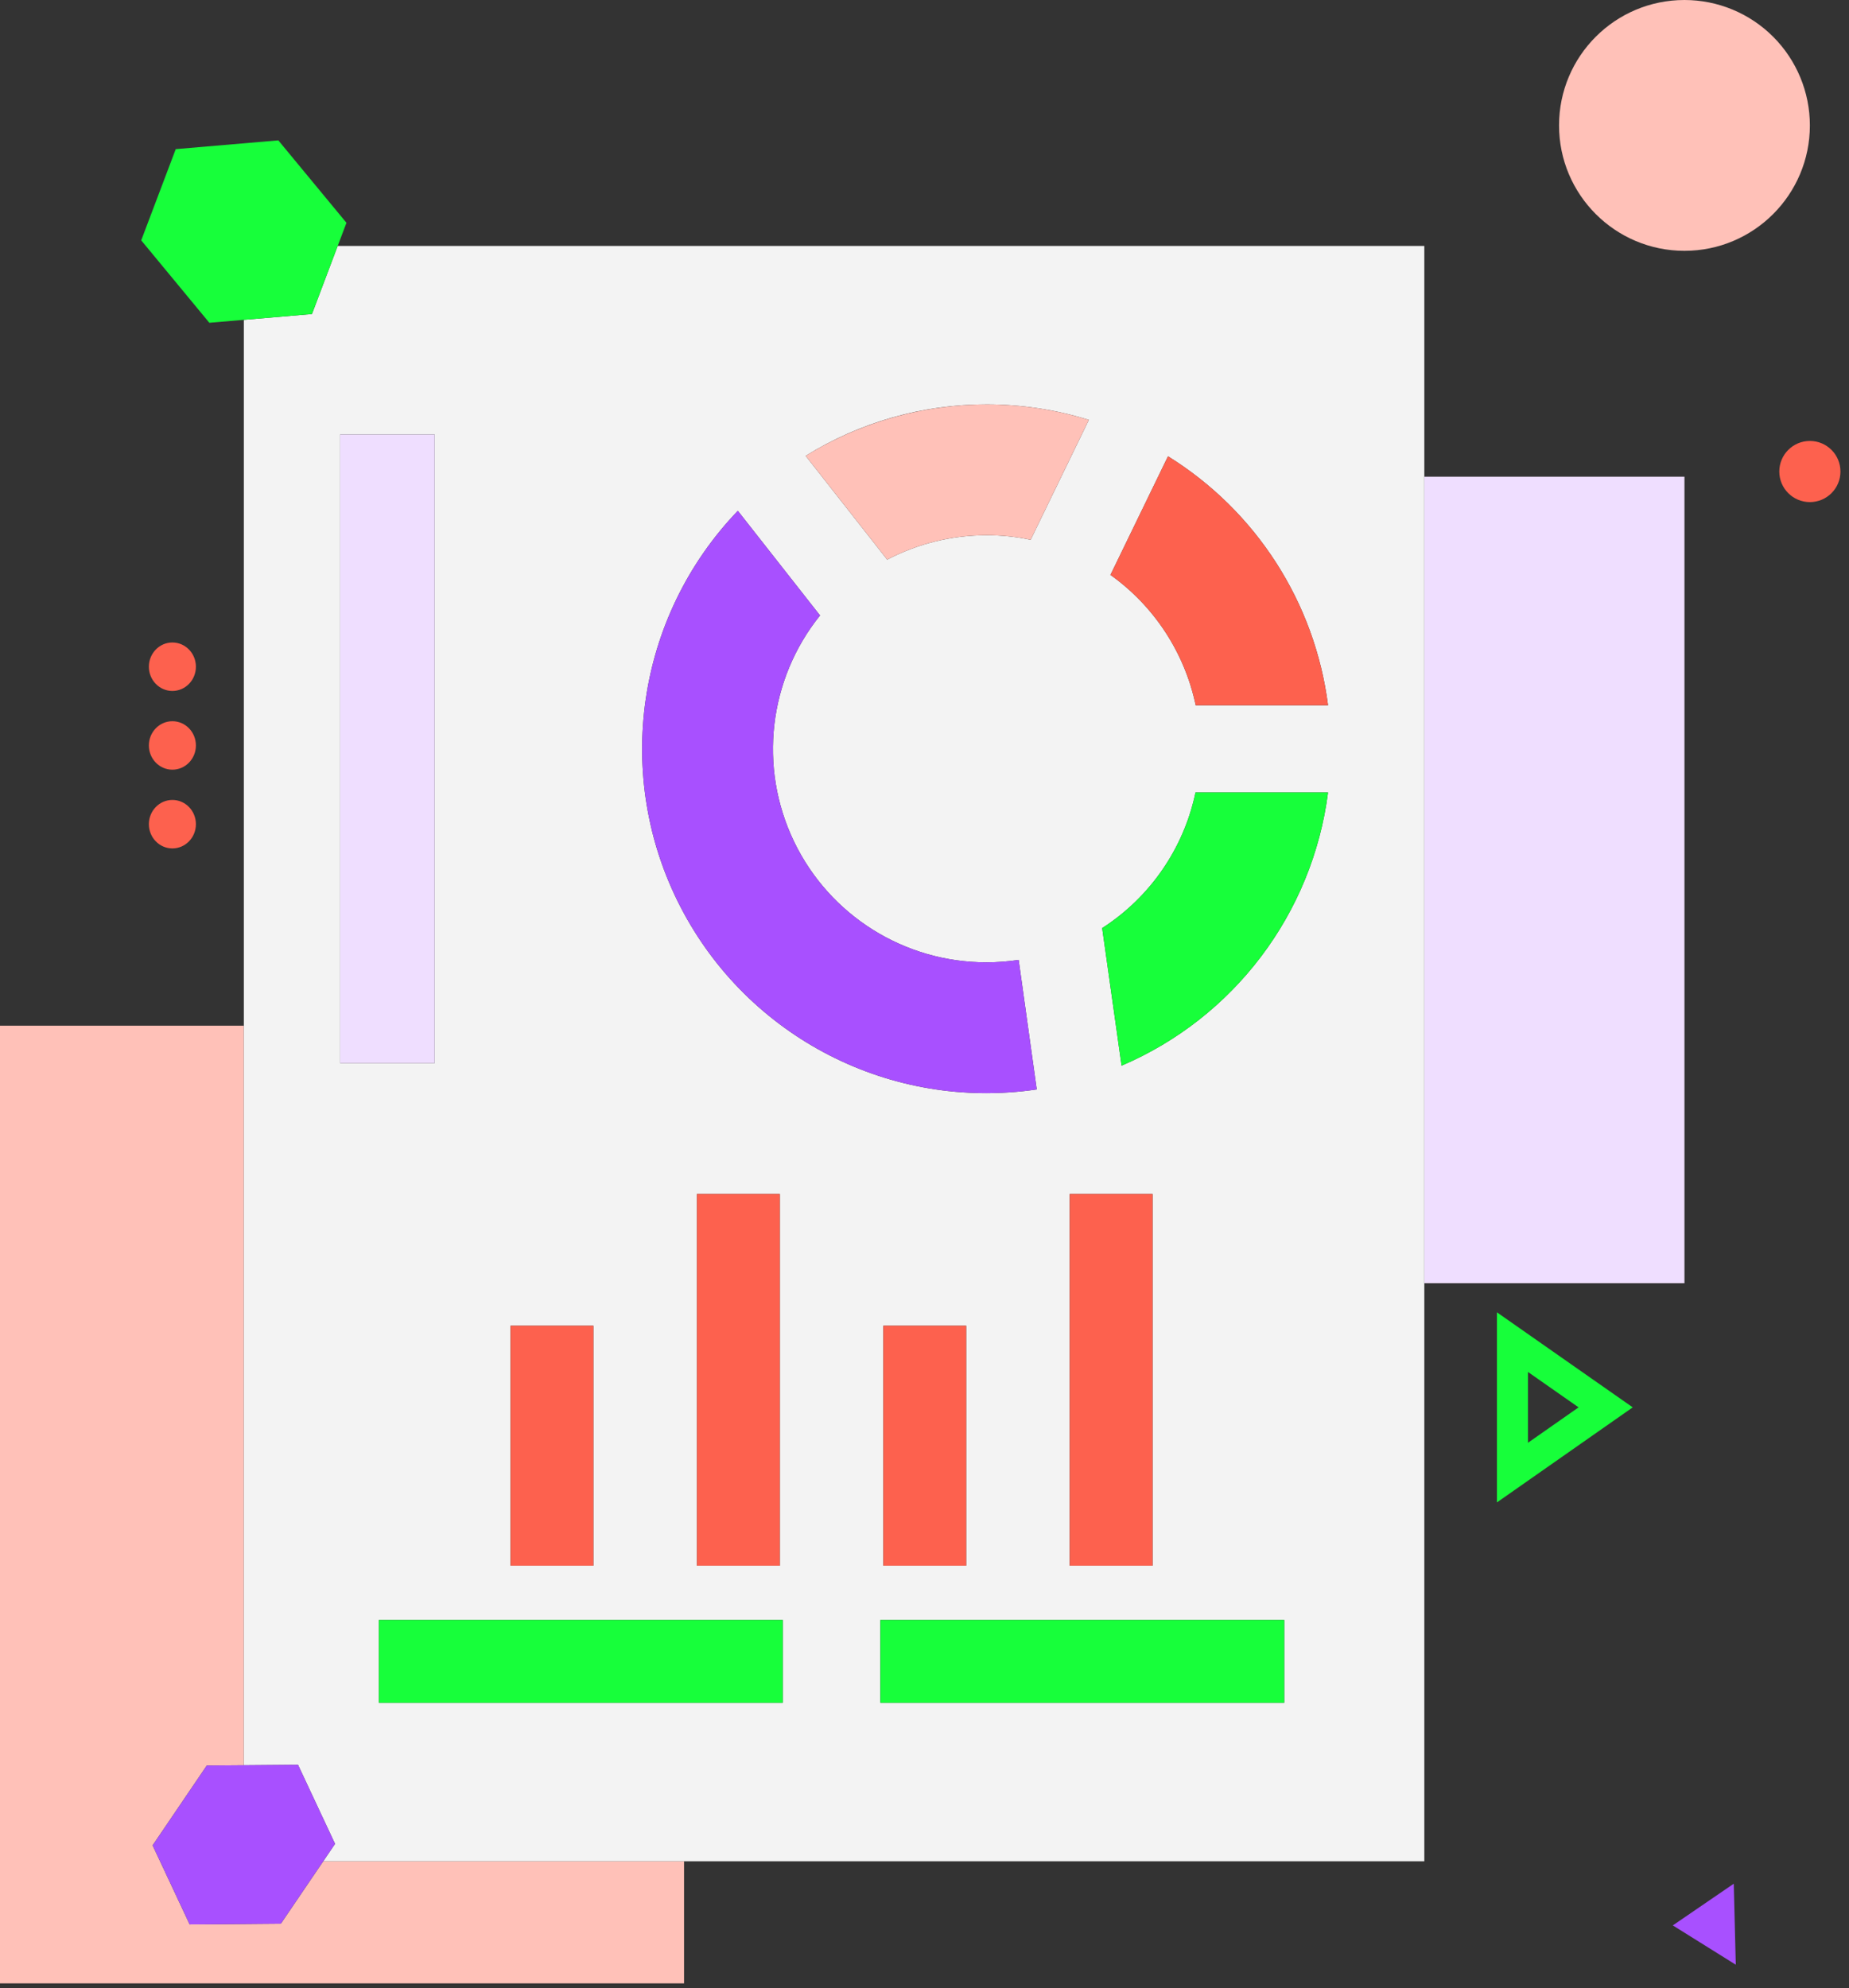
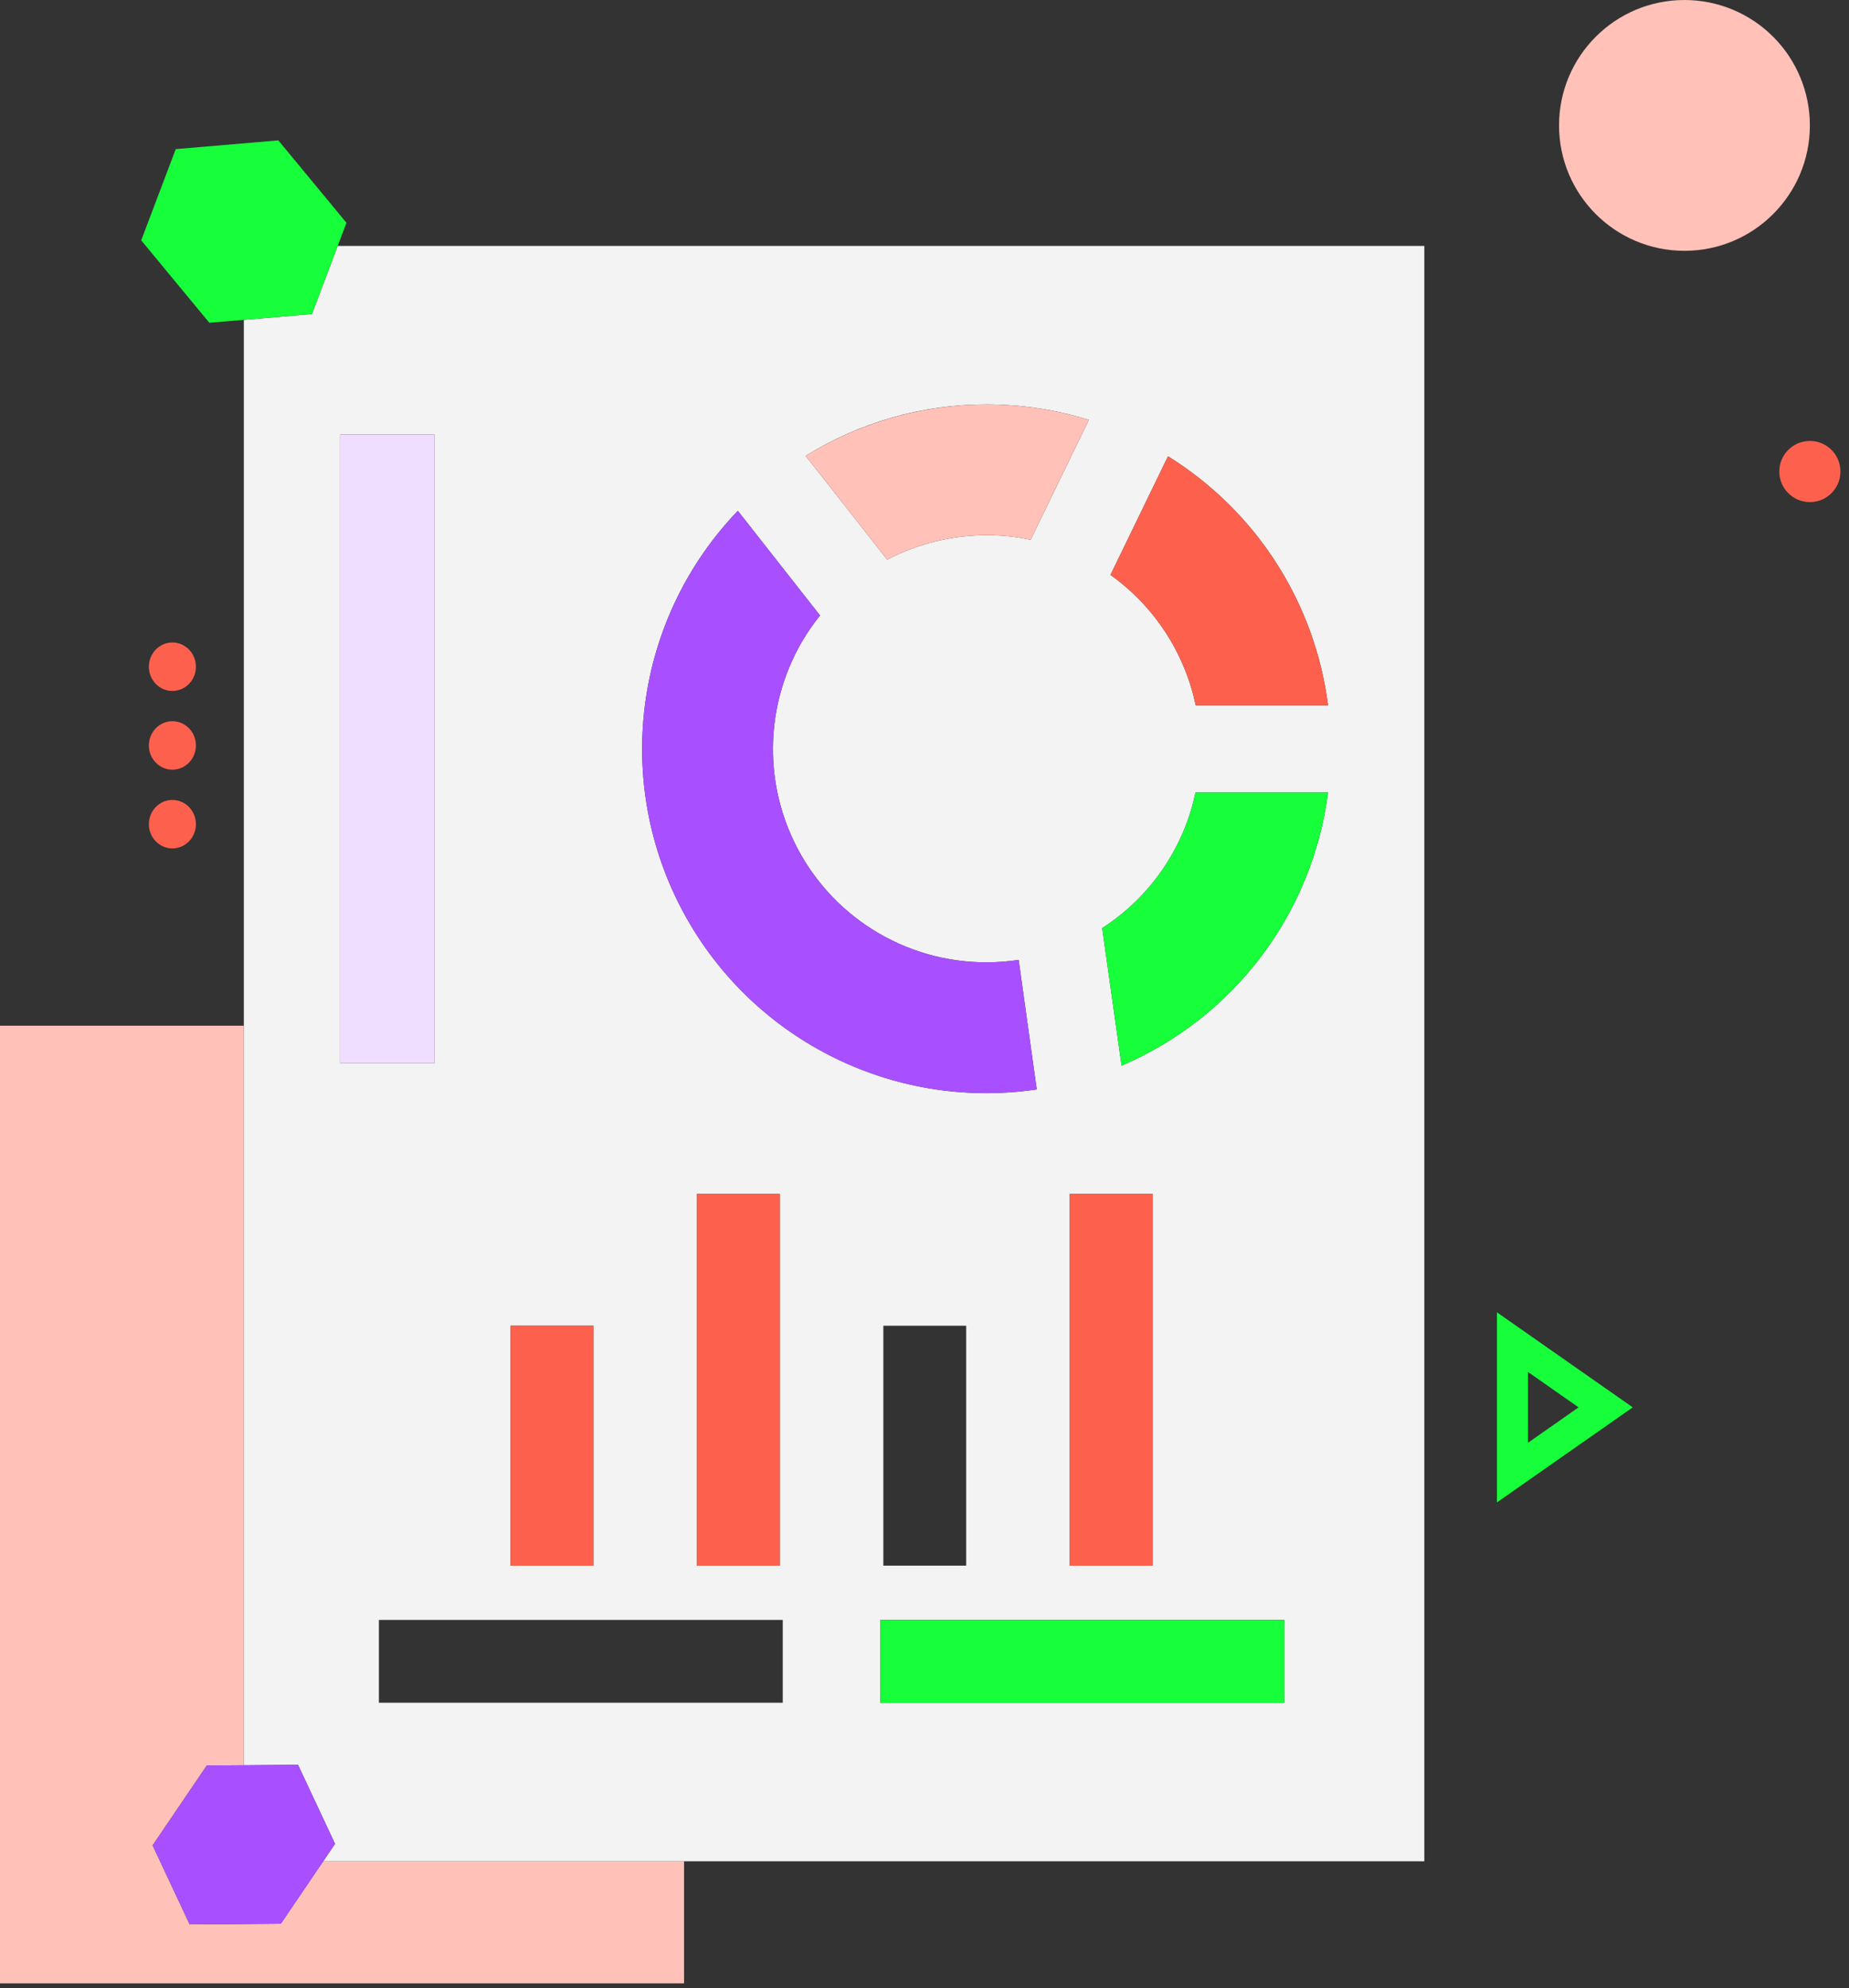
<svg xmlns="http://www.w3.org/2000/svg" width="93px" height="100px" viewBox="0 0 93 100" version="1.1">
  <rect x="0" y="0" width="93" height="100" fill="#333333" stroke="none" />
  <title>Structures_Data</title>
  <desc>Created with Sketch.</desc>
  <g id="Page-1" stroke="none" stroke-width="1" fill="none" fill-rule="evenodd">
    <g id="dashboard_deign" transform="translate(-744, -1800)">
      <g id="Structures_Data" transform="translate(744, 1800)">
        <polygon id="Path" points="76.853 69.008 76.853 72.57 79.398 70.789" />
        <path d="M75.291,75.57 L82.122,70.788 L75.291,66.007 L75.291,75.57 Z M76.853,69.008 L79.398,70.788 L76.853,72.57 L76.853,69.008 Z" id="Shape" fill="#17FF3A" fill-rule="nonzero" />
-         <polygon id="Path" fill="#A850FF" fill-rule="nonzero" points="84.138 96.845 87.306 98.823 87.203 94.748" />
        <ellipse id="Oval" fill="#FD614E" fill-rule="nonzero" cx="8.671" cy="37.495" rx="1.183" ry="1.219" />
        <ellipse id="Oval" fill="#FD614E" fill-rule="nonzero" cx="8.671" cy="41.455" rx="1.183" ry="1.219" />
        <ellipse id="Oval" fill="#FD614E" fill-rule="nonzero" cx="8.671" cy="33.535" rx="1.183" ry="1.219" />
-         <rect id="Rectangle" fill="#EFDEFF" fill-rule="nonzero" x="71.64" y="23.978" width="13.084" height="40.566" />
        <polygon id="Path" fill="#FFC1B8" fill-rule="nonzero" points="14.127 96.757 9.54 96.796 7.677 92.819 10.401 88.805 12.265 88.79 12.265 51.592 0 51.592 0 99.76 34.406 99.76 34.406 93.619 16.257 93.619" />
        <path d="M84.724,0 C81.24,0 78.416,2.824 78.416,6.308 C78.416,9.792 81.241,12.616 84.724,12.616 C88.208,12.616 91.032,9.791 91.032,6.308 C91.032,4.635 90.367,3.03 89.184,1.847 C88.001,0.664 86.397,0 84.724,0 Z" id="Path" fill="#FFC1B8" fill-rule="nonzero" />
        <circle id="Oval" fill="#FD614E" fill-rule="nonzero" cx="91.032" cy="23.717" r="1.538" />
        <path d="M71.64,64.544 L71.64,12.369 L16.986,12.369 L15.691,15.795 L12.265,16.088 L12.265,88.79 L14.989,88.767 L16.852,92.743 L16.258,93.619 L71.64,93.619 L71.64,64.544 Z M44.43,78.75 L44.43,66.682 L48.597,66.682 L48.597,78.75 L44.43,78.75 Z M29.847,66.682 L29.847,78.75 L25.68,78.75 L25.68,66.682 L29.847,66.682 Z M37.111,25.693 L41.246,30.956 C38.656,34.176 38.146,38.597 39.934,42.322 C41.723,46.046 45.492,48.412 49.624,48.404 C50.164,48.403 50.702,48.362 51.236,48.283 L52.146,54.797 C44.826,55.882 37.625,52.193 34.228,45.618 C30.832,39.043 31.99,31.035 37.111,25.693 L37.111,25.693 Z M35.055,60.056 L39.222,60.056 L39.222,78.75 L35.055,78.75 L35.055,60.056 Z M53.805,60.056 L57.972,60.056 L57.972,78.75 L53.805,78.75 L53.805,60.056 Z M55.436,46.682 C57.85,45.128 59.541,42.671 60.13,39.861 L66.797,39.861 C66.015,45.958 62.064,51.186 56.412,53.602 L55.436,46.682 Z M66.797,35.475 L60.141,35.475 C59.584,32.828 58.054,30.488 55.853,28.917 L58.748,22.951 C63.179,25.701 66.136,30.301 66.797,35.475 Z M49.624,20.341 C51.368,20.34 53.102,20.603 54.767,21.12 L51.839,27.151 C51.111,26.996 50.369,26.919 49.624,26.921 C47.882,26.92 46.167,27.342 44.623,28.149 L40.522,22.929 C43.254,21.231 46.408,20.335 49.624,20.341 L49.624,20.341 Z M17.107,21.854 L21.862,21.854 L21.862,53.474 L17.107,53.474 L17.107,21.854 Z M39.371,85.646 L19.058,85.646 L19.058,81.48 L39.371,81.48 L39.371,85.646 Z M64.594,85.646 L44.281,85.646 L44.281,81.48 L64.594,81.48 L64.594,85.646 Z" id="Shape" fill="#F3F3F3" fill-rule="nonzero" />
        <polygon id="Path" fill="#A850FF" fill-rule="nonzero" points="7.677 92.819 9.54 96.796 14.127 96.757 16.257 93.619 16.852 92.744 14.99 88.768 12.265 88.79 10.401 88.805" />
        <rect id="Rectangle" fill="#EFDEFF" fill-rule="nonzero" x="17.107" y="21.854" width="4.755" height="31.621" />
        <rect id="Rectangle" fill="#FD614E" fill-rule="nonzero" x="25.68" y="66.682" width="4.167" height="12.068" />
        <rect id="Rectangle" fill="#FD614E" fill-rule="nonzero" x="35.055" y="60.056" width="4.167" height="18.694" />
-         <rect id="Rectangle" fill="#FD614E" fill-rule="nonzero" x="44.43" y="66.682" width="4.167" height="12.068" />
        <rect id="Rectangle" fill="#FD614E" fill-rule="nonzero" x="53.805" y="60.056" width="4.167" height="18.694" />
-         <rect id="Rectangle" fill="#17FF3A" fill-rule="nonzero" x="19.058" y="81.48" width="20.312" height="4.167" />
        <rect id="Rectangle" fill="#17FF3A" fill-rule="nonzero" x="44.281" y="81.48" width="20.312" height="4.167" />
        <path d="M55.853,28.917 C58.054,30.488 59.584,32.828 60.141,35.475 L66.797,35.475 C66.136,30.301 63.179,25.701 58.748,22.951 L55.853,28.917 Z" id="Path" fill="#FD614E" fill-rule="nonzero" />
        <path d="M66.797,39.861 L60.13,39.861 C59.541,42.671 57.85,45.128 55.436,46.682 L56.412,53.602 C62.064,51.186 66.015,45.958 66.797,39.861 L66.797,39.861 Z" id="Path" fill="#17FF3A" fill-rule="nonzero" />
        <path d="M49.624,54.983 C50.468,54.983 51.311,54.92 52.146,54.797 L51.236,48.283 C50.702,48.362 50.164,48.403 49.624,48.404 C45.492,48.412 41.723,46.046 39.934,42.322 C38.146,38.597 38.656,34.176 41.246,30.956 L37.111,25.693 C32.31,30.701 30.964,38.092 33.689,44.473 C36.415,50.853 42.686,54.99 49.624,54.983 L49.624,54.983 Z" id="Path" fill="#A850FF" fill-rule="nonzero" />
        <path d="M44.623,28.149 C46.167,27.342 47.882,26.92 49.624,26.921 C50.369,26.919 51.111,26.996 51.839,27.151 L54.767,21.12 C49.981,19.634 44.785,20.294 40.522,22.929 L44.623,28.149 Z" id="Path" fill="#FFC1B8" fill-rule="nonzero" />
        <polygon id="Path" fill="#17FF3A" fill-rule="nonzero" points="16.986 12.369 17.426 11.207 13.999 7.06 8.839 7.501 7.103 12.089 10.529 16.235 12.265 16.087 15.691 15.795" />
      </g>
    </g>
  </g>
</svg>